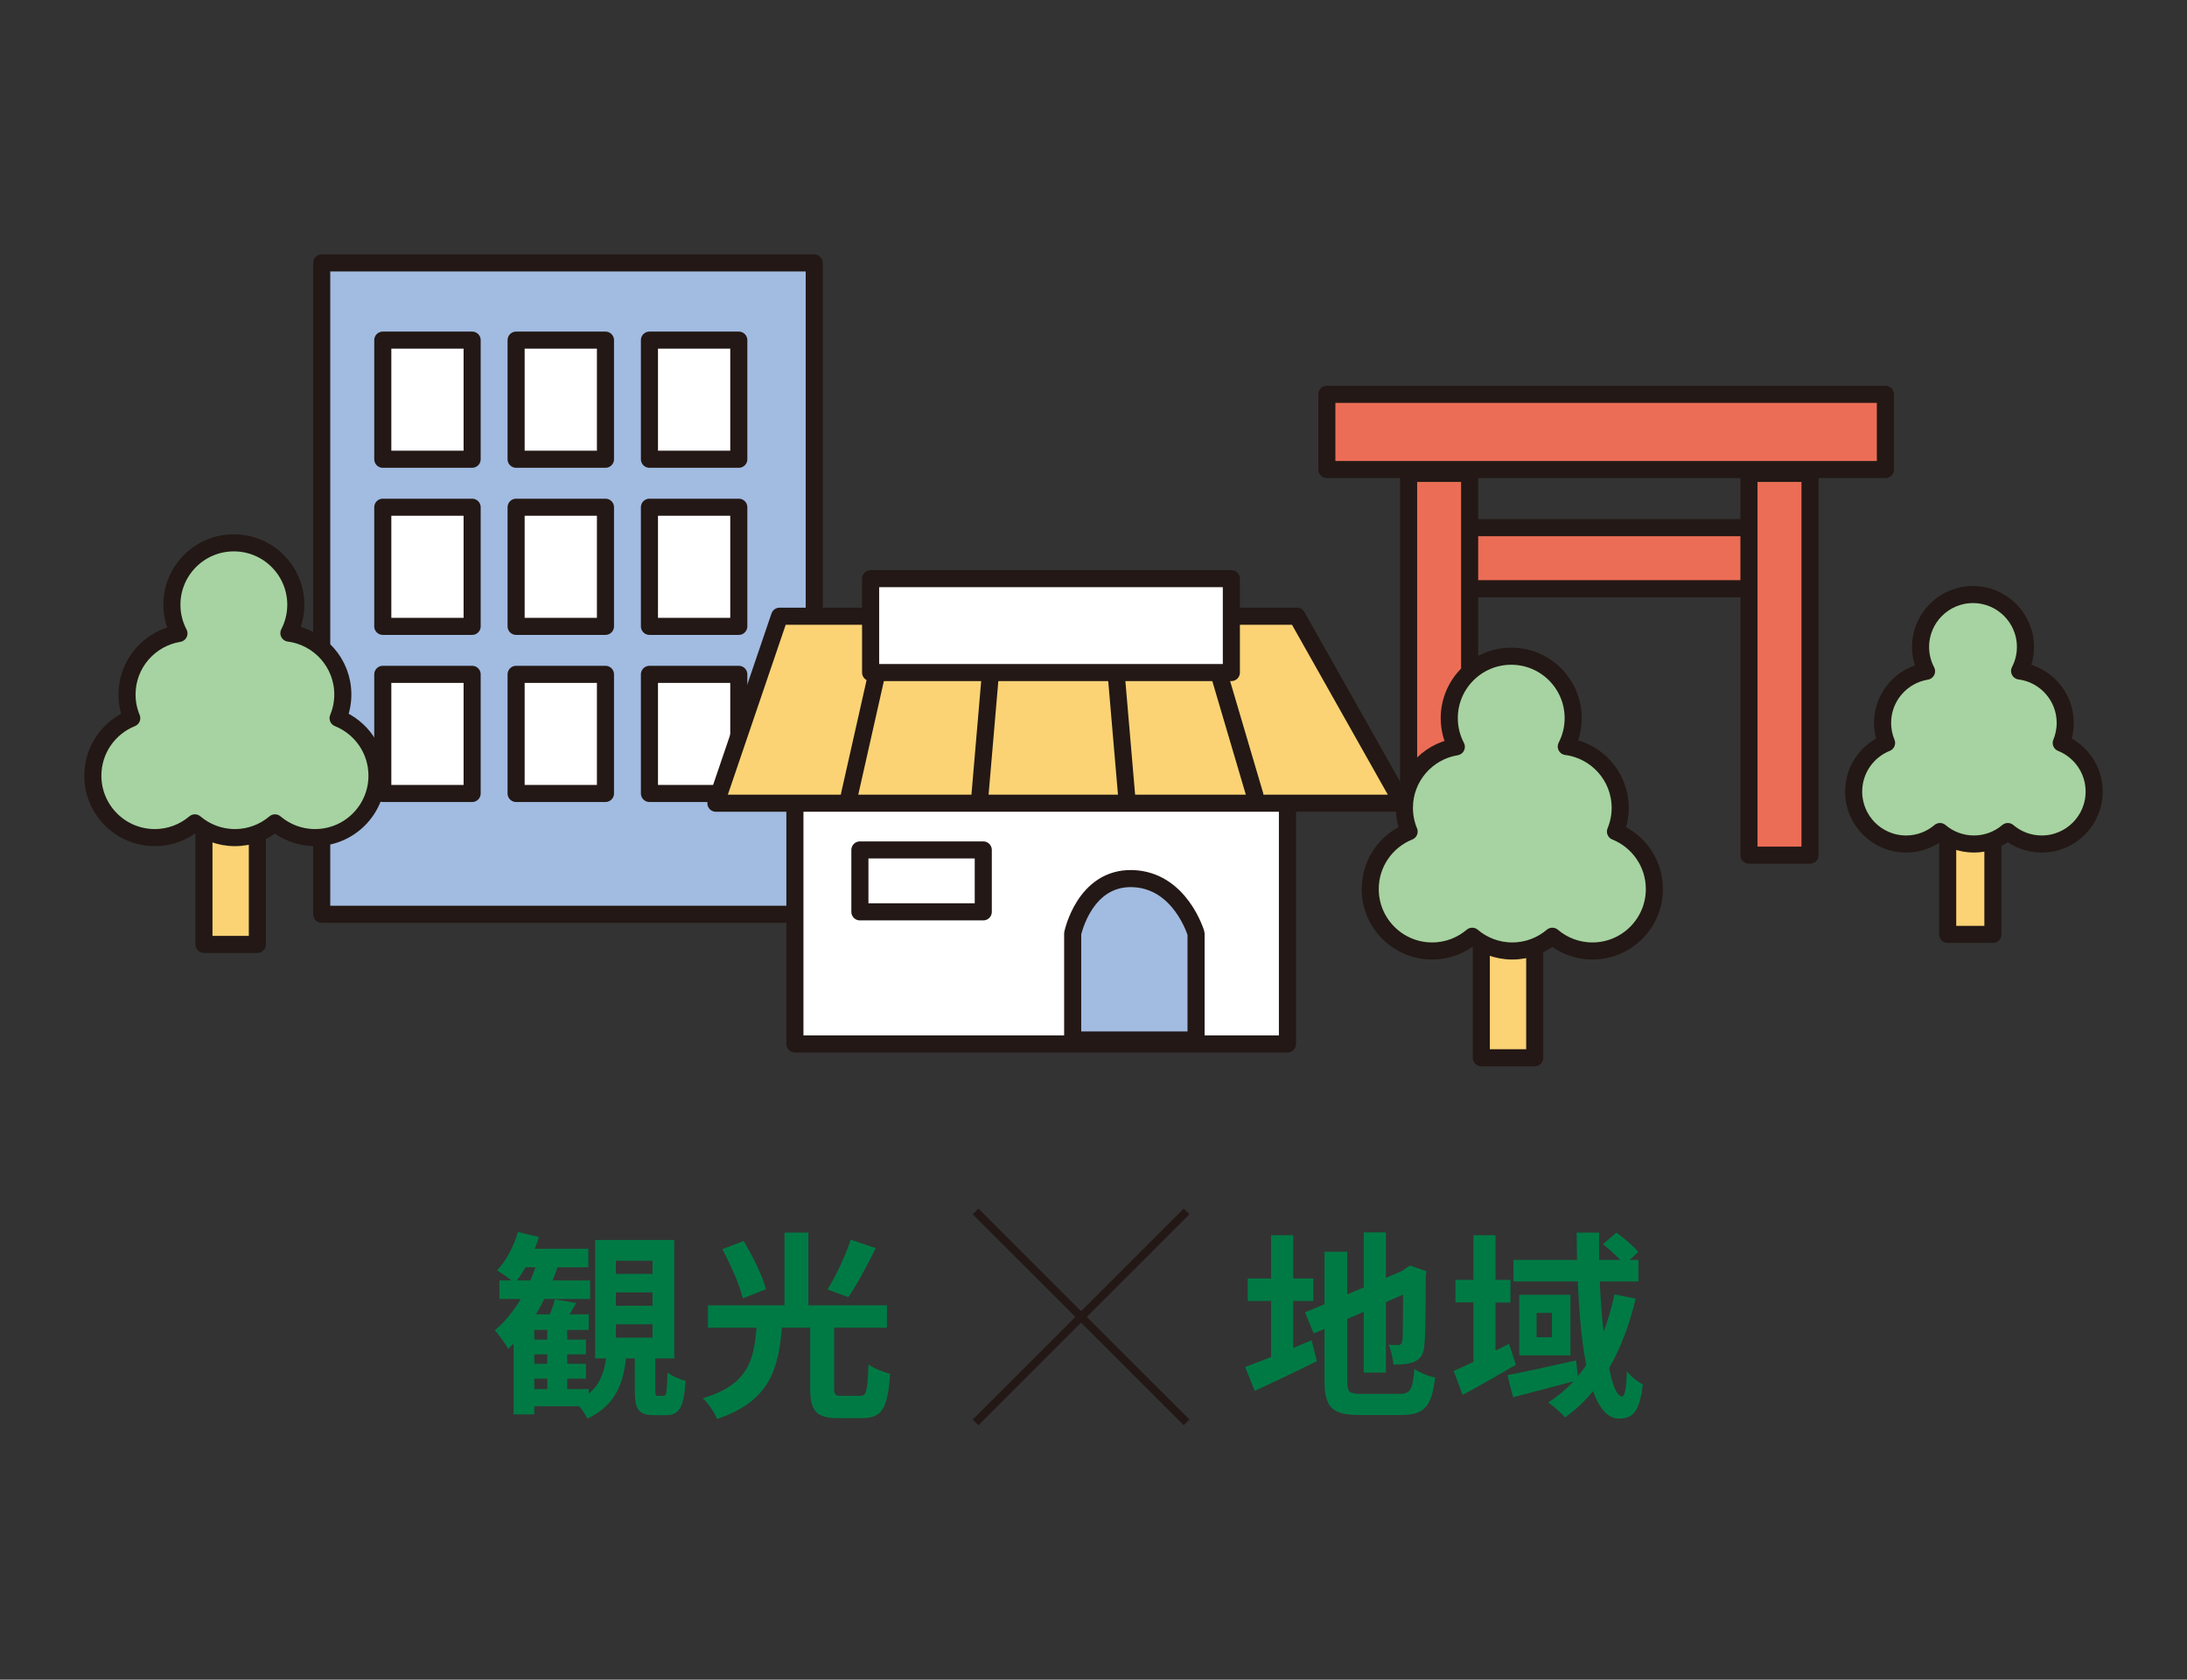
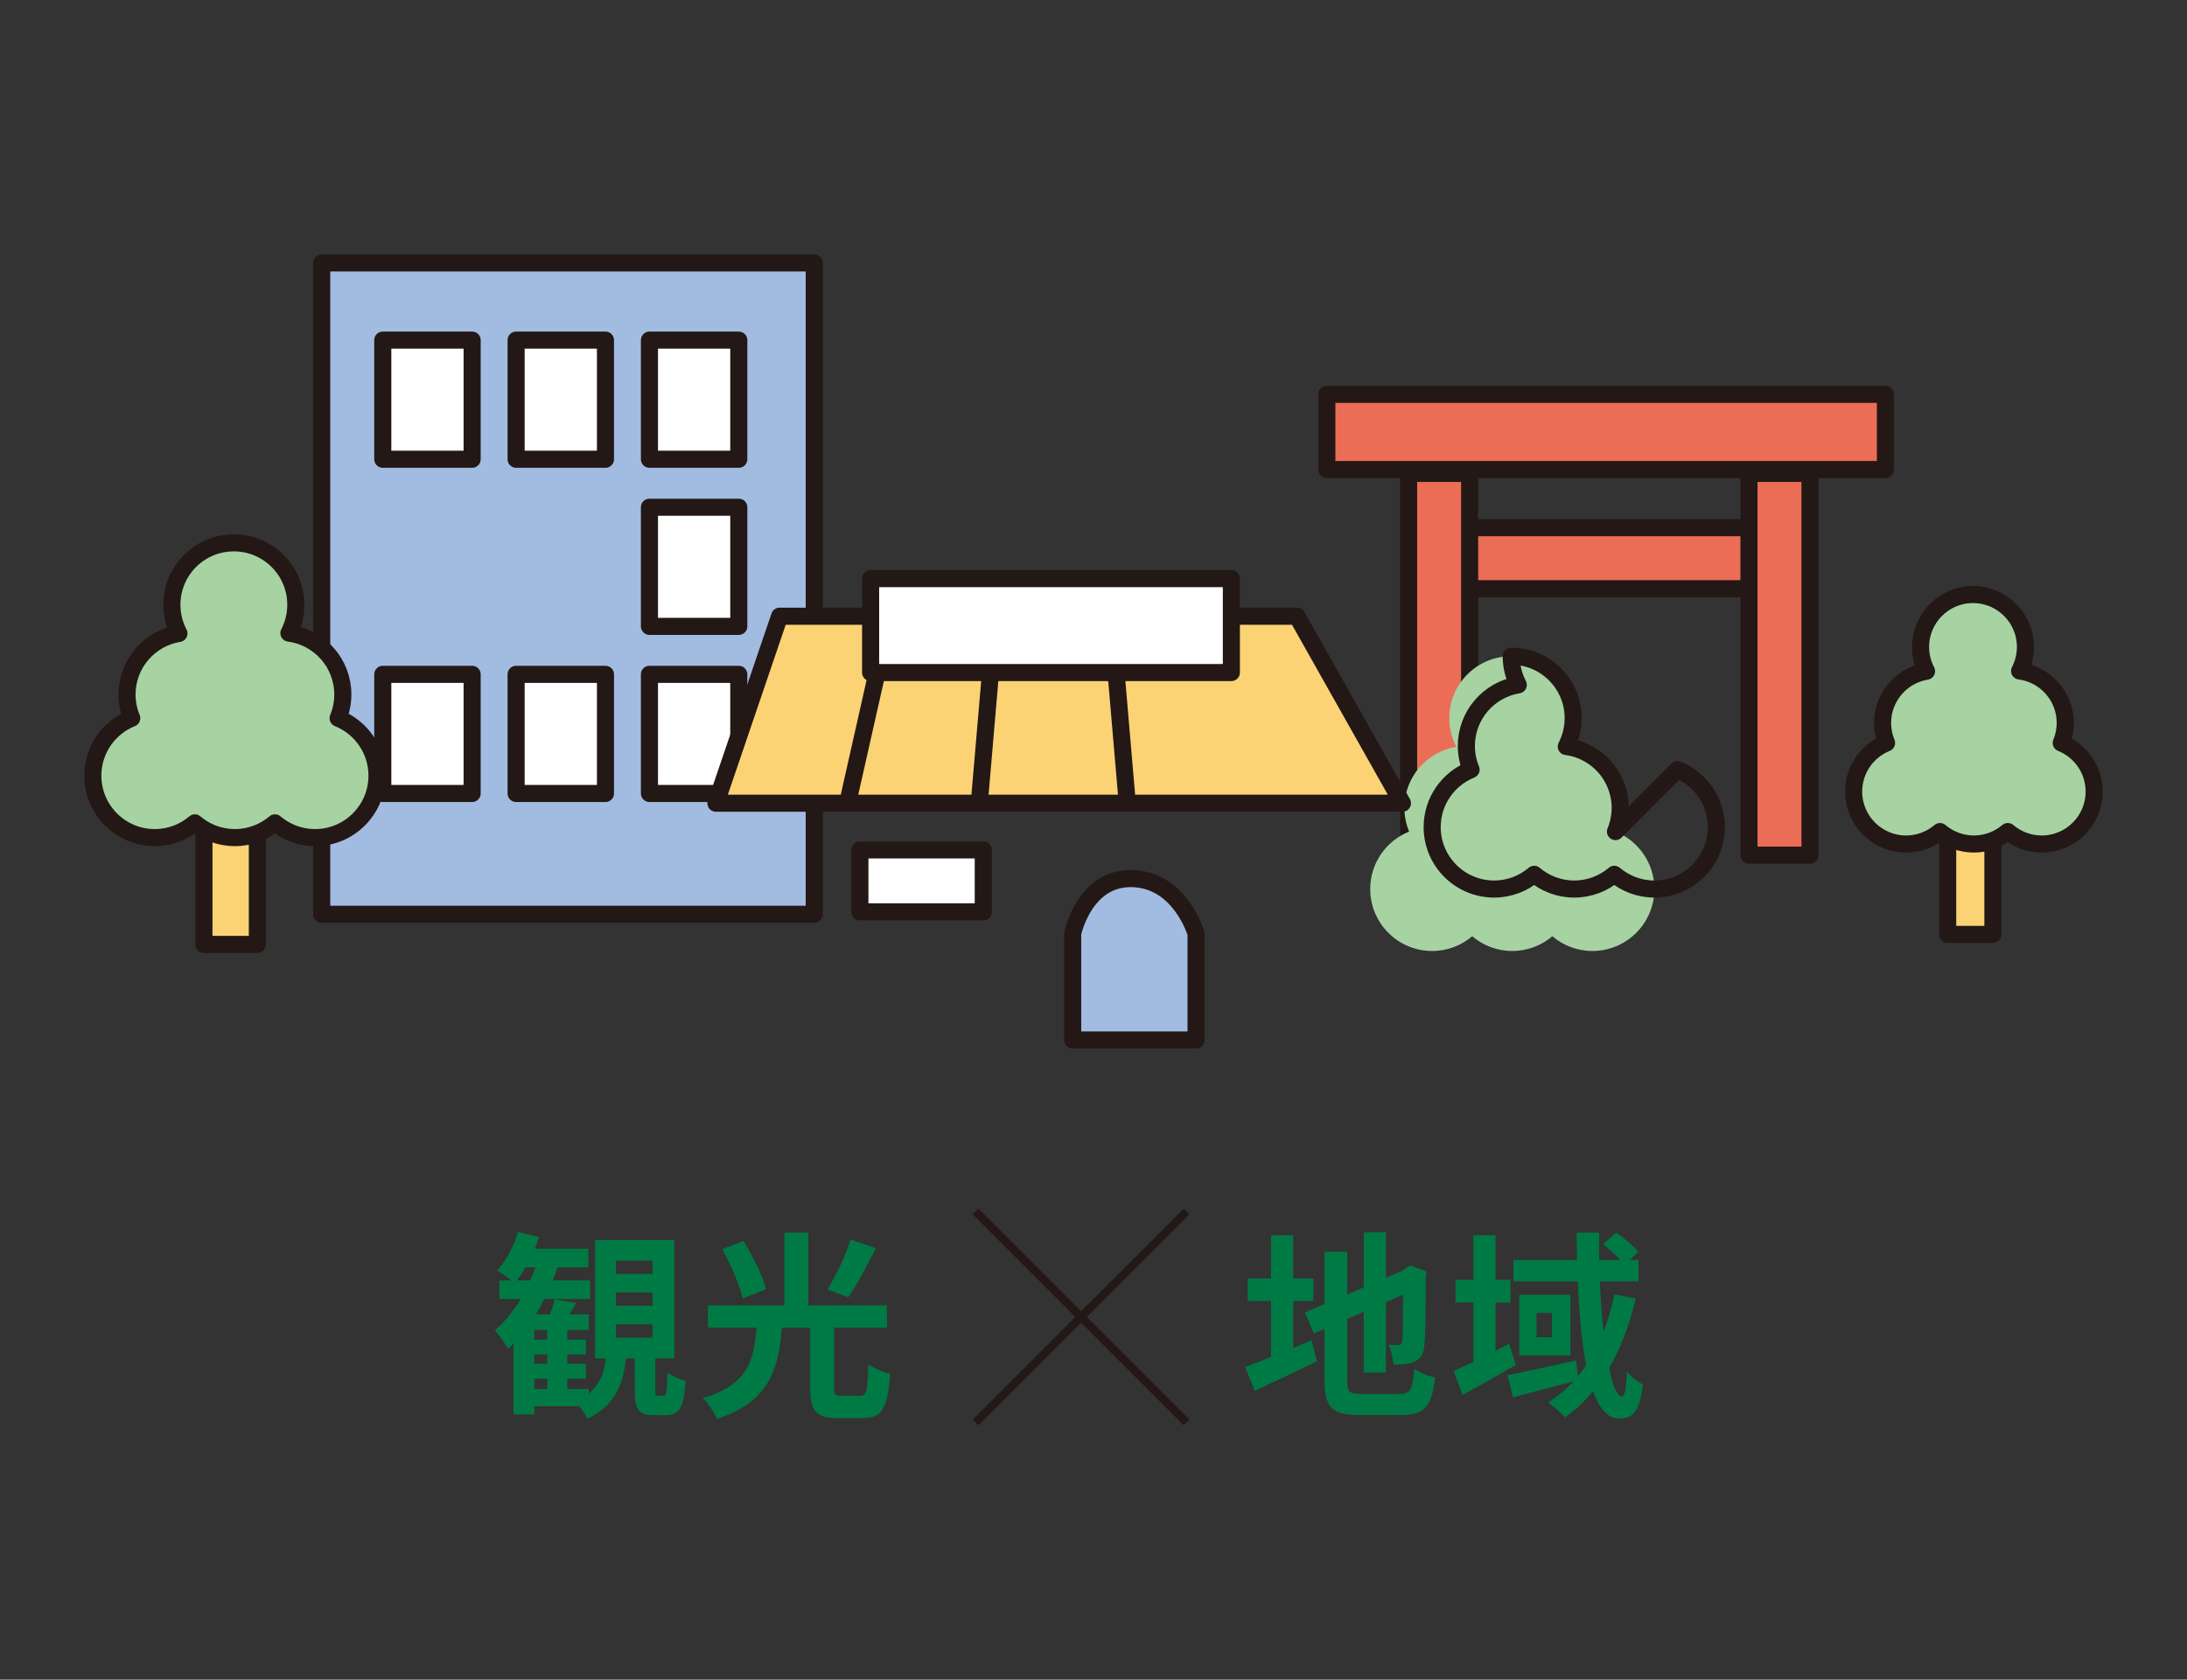
<svg xmlns="http://www.w3.org/2000/svg" viewBox="0 0 384 295">
  <rect x="0" y="0" width="384" height="295" fill="#333333" stroke="none" />
  <g id="a" />
  <g id="b">
    <g id="c">
      <g>
        <g>
          <g>
            <g>
              <path d="M116.498,245.159c.49,0,.595-.49,.7-4.095,.7,.595,2.205,1.189,3.186,1.47-.315,4.796-1.19,6.021-3.465,6.021h-2.03c-2.835,0-3.431-1.085-3.431-4.341v-5.636h-1.54c-.525,4.621-1.96,8.331-6.791,10.571-.28-.63-.84-1.47-1.435-2.17h-7.876v1.435h-3.641v-12.426c-.315,.315-.63,.63-.945,.91-.455-.805-1.645-2.485-2.345-3.256,1.715-1.435,3.255-3.324,4.55-5.495h-3.745v-3.255h2.1c-.77-.631-1.855-1.4-2.521-1.75,1.61-1.716,2.94-4.236,3.676-6.756l3.675,.875c-.21,.699-.455,1.4-.735,2.064h9.416v3.256h-5.425c-.245,.77-.525,1.54-.84,2.311h6.581v3.255h-8.051c-.455,.945-.945,1.82-1.47,2.695h2.451c.35-.875,.7-1.89,.875-2.625l3.745,.63c-.385,.7-.805,1.4-1.19,1.995h3.396v2.73h-3.781v1.715h3.291v2.591h-3.291v1.645h3.291v2.625h-3.291v1.82h3.781v.806c1.96-1.575,2.695-3.71,3.045-6.196h-1.925v-20.792h13.896v20.792h-3.326v5.566c0,.91,.035,1.015,.49,1.015h.945Zm-23.382-20.267c.315-.735,.63-1.541,.91-2.311h-1.75c-.49,.84-.98,1.645-1.541,2.311h2.38Zm2.976,8.681h-2.275v1.715h2.275v-1.715Zm0,4.306h-2.275v1.645h2.275v-1.645Zm-2.275,6.09h2.275v-1.82h-2.275v1.82Zm14.316-20.231h6.441v-2.311h-6.441v2.311Zm0,5.601h6.441v-2.346h-6.441v2.346Zm0,5.601h6.441v-2.346h-6.441v2.346Z" style="fill:#007a44;" />
              <path d="M151.008,245.159c1.12,0,1.33-.771,1.47-5.53,.91,.7,2.73,1.4,3.815,1.68-.42,6.126-1.47,7.771-4.936,7.771h-4.166c-3.955,0-4.936-1.33-4.936-5.32v-10.572h-4.97c-.595,7.352-2.206,12.952-11.376,16.032-.455-1.12-1.575-2.8-2.52-3.641,8.016-2.38,8.961-6.686,9.451-12.392h-8.541v-3.92h13.441v-12.776h4.2v12.776h13.791v3.92h-9.276v10.537c0,1.225,.175,1.435,1.33,1.435h3.22Zm-20.582-17.116c-.525-2.275-2.1-5.881-3.605-8.646l3.746-1.436c1.575,2.626,3.325,6.091,3.92,8.472l-4.061,1.61Zm23.348-8.821c-1.575,3.115-3.326,6.476-4.831,8.61l-3.641-1.365c1.47-2.345,3.186-5.985,4.061-8.75l4.411,1.505Z" style="fill:#007a44;" />
            </g>
            <g>
              <path d="M227.064,236.758c1.085-.454,2.17-.909,3.22-1.364l.945,3.675c-3.711,1.855-7.701,3.711-10.921,5.216l-1.681-4.2c1.261-.455,2.801-1.051,4.551-1.75v-9.836h-4.096v-3.956h4.096v-7.596h3.886v7.596h3.535v3.956h-3.535v8.26Zm18.691,8.052c1.925,0,2.275-.806,2.591-4.376,.875,.631,2.484,1.295,3.64,1.506-.56,4.9-1.785,6.58-5.88,6.58h-7.456c-4.726,0-6.091-1.295-6.091-6.125v-8.996l-1.891,.805-1.54-3.711,3.431-1.435v-9.206h3.99v7.491l2.905-1.226v-9.661h3.886v7.981l2.766-1.19,.734-.49,.735-.49,2.905,1.016-.14,.7c0,6.65-.07,10.851-.245,12.286-.105,1.61-.735,2.45-1.785,2.905-1.016,.455-2.521,.49-3.641,.49-.105-1.051-.42-2.625-.875-3.501,.595,.07,1.365,.07,1.68,.07,.42,0,.631-.14,.771-.771,.07-.56,.104-3.115,.104-8.086l-3.01,1.33v12.357h-3.886v-10.677l-2.905,1.261v10.78c0,2.065,.315,2.381,2.45,2.381h6.756Z" style="fill:#007a44;" />
              <path d="M266.159,239.699c-3.08,1.82-6.476,3.745-9.346,5.285l-1.575-4.2c.979-.421,2.17-.98,3.465-1.575v-10.467h-3.15v-3.955h3.15v-7.841h3.886v7.841h2.625v3.99h-2.625v8.436l2.38-1.189,1.19,3.676Zm21.037-11.621c-1.085,4.585-2.625,8.68-4.655,12.181,.595,3.115,1.4,5.006,2.24,5.006,.49,0,.77-1.296,.875-4.411,.771,.98,1.925,1.855,2.8,2.311-.595,4.655-1.609,5.985-4.235,5.985-1.96,0-3.43-1.854-4.515-4.83-1.436,1.785-3.081,3.325-4.901,4.62-.56-.699-2.1-2.03-2.975-2.625,1.68-1.05,3.15-2.311,4.48-3.711-3.711,.98-7.631,2.031-10.642,2.801l-.979-3.885c3.045-.561,7.63-1.611,12.041-2.591l.314,2.765c.525-.629,1.016-1.26,1.471-1.925-.806-4.165-1.261-9.276-1.471-14.701h-11.306v-3.78h11.166c-.035-1.61-.07-3.186-.07-4.796h3.956c-.035,1.61-.035,3.186,0,4.796h3.71c-.875-.91-2.03-1.961-3.045-2.766l2.345-2.03c1.365,.98,3.046,2.38,3.851,3.396l-1.505,1.4h1.54v3.78h-6.791c.141,3.185,.351,6.16,.665,8.821,.806-2.031,1.4-4.201,1.926-6.546l3.71,.735Zm-11.446-.666v10.642h-8.996v-10.642h8.996Zm-3.255,3.186h-2.695v4.271h2.695v-4.271Z" style="fill:#007a44;" />
            </g>
            <g>
              <line x1="171.301" y1="249.818" x2="208.341" y2="212.778" style="fill:none; stroke:#231815; stroke-miterlimit:10; stroke-width:1.425px;" />
              <line x1="208.341" y1="249.818" x2="171.301" y2="212.778" style="fill:none; stroke:#231815; stroke-miterlimit:10; stroke-width:1.425px;" />
            </g>
          </g>
          <g>
            <rect x="56.487" y="46.178" width="86.481" height="114.398" style="fill:#a2bbe1; stroke:#231815; stroke-linecap:round; stroke-linejoin:round; stroke-width:3px;" />
            <rect x="67.211" y="59.738" width="15.688" height="20.921" style="fill:#fff; stroke:#231815; stroke-linecap:round; stroke-linejoin:round; stroke-width:3px;" />
            <rect x="90.621" y="59.738" width="15.688" height="20.921" style="fill:#fff; stroke:#231815; stroke-linecap:round; stroke-linejoin:round; stroke-width:3px;" />
            <rect x="114.031" y="59.738" width="15.688" height="20.921" style="fill:#fff; stroke:#231815; stroke-linecap:round; stroke-linejoin:round; stroke-width:3px;" />
-             <rect x="67.211" y="89.088" width="15.688" height="20.921" style="fill:#fff; stroke:#231815; stroke-linecap:round; stroke-linejoin:round; stroke-width:3px;" />
-             <rect x="90.621" y="89.088" width="15.688" height="20.921" style="fill:#fff; stroke:#231815; stroke-linecap:round; stroke-linejoin:round; stroke-width:3px;" />
            <rect x="114.031" y="89.088" width="15.688" height="20.921" style="fill:#fff; stroke:#231815; stroke-linecap:round; stroke-linejoin:round; stroke-width:3px;" />
            <rect x="67.211" y="118.438" width="15.688" height="20.921" style="fill:#fff; stroke:#231815; stroke-linecap:round; stroke-linejoin:round; stroke-width:3px;" />
            <rect x="90.621" y="118.438" width="15.688" height="20.921" style="fill:#fff; stroke:#231815; stroke-linecap:round; stroke-linejoin:round; stroke-width:3px;" />
            <rect x="114.031" y="118.438" width="15.688" height="20.921" style="fill:#fff; stroke:#231815; stroke-linecap:round; stroke-linejoin:round; stroke-width:3px;" />
            <rect x="232.971" y="69.256" width="98.075" height="13.214" style="fill:#eb6d56; stroke:#231815; stroke-linecap:round; stroke-linejoin:round; stroke-width:3px;" />
            <rect x="252.697" y="92.681" width="58.624" height="10.717" style="fill:#eb6d56; stroke:#231815; stroke-linecap:round; stroke-linejoin:round; stroke-width:3px;" />
            <rect x="219.16" y="111.309" width="67.05" height="10.717" transform="translate(369.353 -136.018) rotate(90)" style="fill:#eb6d56; stroke:#231815; stroke-linecap:round; stroke-linejoin:round; stroke-width:3px;" />
            <rect x="278.924" y="111.309" width="67.05" height="10.717" transform="translate(429.116 -195.782) rotate(90)" style="fill:#eb6d56; stroke:#231815; stroke-linecap:round; stroke-linejoin:round; stroke-width:3px;" />
-             <rect x="260.093" y="161.772" width="9.379" height="24.01" style="fill:#fbd375; stroke:#231815; stroke-linecap:round; stroke-linejoin:round; stroke-width:3px;" />
            <g>
              <path d="M283.649,146.052c.532-1.283,.829-2.688,.829-4.163,0-5.529-4.127-10.083-9.467-10.777,.771-1.493,1.213-3.183,1.213-4.979,0-6.009-4.871-10.879-10.879-10.879s-10.879,4.871-10.879,10.879c0,1.817,.451,3.527,1.239,5.032-5.168,.844-9.117,5.317-9.117,10.724,0,1.475,.297,2.88,.829,4.163-4.002,1.607-6.831,5.516-6.831,10.093,0,6.008,4.871,10.879,10.879,10.879,2.684,0,5.137-.977,7.034-2.588,1.897,1.611,4.35,2.588,7.034,2.588,2.684,0,5.137-.977,7.034-2.588,1.897,1.611,4.35,2.588,7.034,2.588,6.009,0,10.879-4.871,10.879-10.879,0-4.576-2.829-8.486-6.831-10.093Z" style="fill:#a6d3a1;" />
-               <path d="M283.649,146.052c.532-1.283,.829-2.688,.829-4.163,0-5.529-4.127-10.083-9.467-10.777,.771-1.493,1.213-3.183,1.213-4.979,0-6.009-4.871-10.879-10.879-10.879s-10.879,4.871-10.879,10.879c0,1.817,.451,3.527,1.239,5.032-5.168,.844-9.117,5.317-9.117,10.724,0,1.475,.297,2.88,.829,4.163-4.002,1.607-6.831,5.516-6.831,10.093,0,6.008,4.871,10.879,10.879,10.879,2.684,0,5.137-.977,7.034-2.588,1.897,1.611,4.35,2.588,7.034,2.588,2.684,0,5.137-.977,7.034-2.588,1.897,1.611,4.35,2.588,7.034,2.588,6.009,0,10.879-4.871,10.879-10.879,0-4.576-2.829-8.486-6.831-10.093Z" style="fill:none; stroke:#231815; stroke-linecap:round; stroke-linejoin:round; stroke-width:3px;" />
+               <path d="M283.649,146.052c.532-1.283,.829-2.688,.829-4.163,0-5.529-4.127-10.083-9.467-10.777,.771-1.493,1.213-3.183,1.213-4.979,0-6.009-4.871-10.879-10.879-10.879c0,1.817,.451,3.527,1.239,5.032-5.168,.844-9.117,5.317-9.117,10.724,0,1.475,.297,2.88,.829,4.163-4.002,1.607-6.831,5.516-6.831,10.093,0,6.008,4.871,10.879,10.879,10.879,2.684,0,5.137-.977,7.034-2.588,1.897,1.611,4.35,2.588,7.034,2.588,2.684,0,5.137-.977,7.034-2.588,1.897,1.611,4.35,2.588,7.034,2.588,6.009,0,10.879-4.871,10.879-10.879,0-4.576-2.829-8.486-6.831-10.093Z" style="fill:none; stroke:#231815; stroke-linecap:round; stroke-linejoin:round; stroke-width:3px;" />
            </g>
            <rect x="341.981" y="143.793" width="7.938" height="20.321" style="fill:#fbd375; stroke:#231815; stroke-linecap:round; stroke-linejoin:round; stroke-width:3px;" />
            <g>
              <path d="M361.918,130.488c.45-1.086,.701-2.275,.701-3.523,0-4.679-3.493-8.534-8.012-9.122,.652-1.264,1.027-2.694,1.027-4.214,0-5.085-4.123-9.208-9.208-9.208s-9.208,4.123-9.208,9.208c0,1.538,.382,2.985,1.049,4.259-4.375,.714-7.717,4.5-7.717,9.076,0,1.249,.251,2.438,.701,3.523-3.387,1.36-5.781,4.669-5.781,8.542,0,5.085,4.123,9.208,9.208,9.208,2.271,0,4.347-.826,5.953-2.19,1.606,1.364,3.682,2.19,5.954,2.19,2.271,0,4.347-.826,5.953-2.19,1.606,1.364,3.682,2.19,5.954,2.19,5.085,0,9.208-4.123,9.208-9.208,0-3.873-2.395-7.182-5.781-8.542Z" style="fill:#a6d3a1;" />
              <path d="M361.918,130.488c.45-1.086,.701-2.275,.701-3.523,0-4.679-3.493-8.534-8.012-9.122,.652-1.264,1.027-2.694,1.027-4.214,0-5.085-4.123-9.208-9.208-9.208s-9.208,4.123-9.208,9.208c0,1.538,.382,2.985,1.049,4.259-4.375,.714-7.717,4.5-7.717,9.076,0,1.249,.251,2.438,.701,3.523-3.387,1.36-5.781,4.669-5.781,8.542,0,5.085,4.123,9.208,9.208,9.208,2.271,0,4.347-.826,5.953-2.19,1.606,1.364,3.682,2.19,5.954,2.19,2.271,0,4.347-.826,5.953-2.19,1.606,1.364,3.682,2.19,5.954,2.19,5.085,0,9.208-4.123,9.208-9.208,0-3.873-2.395-7.182-5.781-8.542Z" style="fill:none; stroke:#231815; stroke-linecap:round; stroke-linejoin:round; stroke-width:3px;" />
            </g>
            <rect x="35.808" y="141.859" width="9.379" height="24.01" style="fill:#fbd375; stroke:#231815; stroke-linecap:round; stroke-linejoin:round; stroke-width:3px;" />
            <g>
              <path d="M59.364,126.139c.532-1.283,.829-2.688,.829-4.163,0-5.529-4.127-10.083-9.467-10.777,.771-1.493,1.213-3.183,1.213-4.979,0-6.009-4.871-10.879-10.879-10.879s-10.879,4.871-10.879,10.879c0,1.817,.451,3.526,1.239,5.032-5.168,.844-9.117,5.317-9.117,10.724,0,1.475,.297,2.88,.829,4.163-4.002,1.607-6.831,5.516-6.831,10.093,0,6.009,4.871,10.879,10.879,10.879,2.684,0,5.137-.977,7.034-2.588,1.897,1.611,4.35,2.588,7.034,2.588,2.684,0,5.137-.977,7.034-2.588,1.897,1.611,4.35,2.588,7.034,2.588,6.008,0,10.879-4.871,10.879-10.879,0-4.576-2.829-8.486-6.831-10.093Z" style="fill:#a6d3a1;" />
              <path d="M59.364,126.139c.532-1.283,.829-2.688,.829-4.163,0-5.529-4.127-10.083-9.467-10.777,.771-1.493,1.213-3.183,1.213-4.979,0-6.009-4.871-10.879-10.879-10.879s-10.879,4.871-10.879,10.879c0,1.817,.451,3.526,1.239,5.032-5.168,.844-9.117,5.317-9.117,10.724,0,1.475,.297,2.88,.829,4.163-4.002,1.607-6.831,5.516-6.831,10.093,0,6.009,4.871,10.879,10.879,10.879,2.684,0,5.137-.977,7.034-2.588,1.897,1.611,4.35,2.588,7.034,2.588,2.684,0,5.137-.977,7.034-2.588,1.897,1.611,4.35,2.588,7.034,2.588,6.008,0,10.879-4.871,10.879-10.879,0-4.576-2.829-8.486-6.831-10.093Z" style="fill:none; stroke:#231815; stroke-linecap:round; stroke-linejoin:round; stroke-width:3px;" />
            </g>
-             <rect x="139.572" y="117.868" width="86.481" height="65.482" style="fill:#fff; stroke:#231815; stroke-linecap:round; stroke-linejoin:round; stroke-width:3px;" />
            <polygon points="136.882 108.228 227.727 108.228 246.245 141.072 125.701 141.072 136.882 108.228" style="fill:#fbd375; stroke:#231815; stroke-linecap:round; stroke-linejoin:round; stroke-width:3px;" />
            <path d="M210.007,182.651h-21.663v-18.686s2.023-9.88,10.468-9.652c8.445,.228,11.195,9.652,11.195,9.652v18.686Z" style="fill:#a2bbe1; stroke:#231815; stroke-linecap:round; stroke-linejoin:round; stroke-width:3px;" />
            <rect x="150.982" y="149.279" width="21.663" height="10.874" style="fill:#fff; stroke:#231815; stroke-linecap:round; stroke-linejoin:round; stroke-width:3px;" />
            <line x1="195.997" y1="118.521" x2="197.807" y2="139.634" style="fill:#a2bbe1; stroke:#231815; stroke-linecap:round; stroke-linejoin:round; stroke-width:3px;" />
-             <line x1="213.089" y1="115.102" x2="220.328" y2="139.634" style="fill:#a2bbe1; stroke:#231815; stroke-linecap:round; stroke-linejoin:round; stroke-width:3px;" />
            <line x1="173.878" y1="118.521" x2="172.068" y2="139.634" style="fill:#a2bbe1; stroke:#231815; stroke-linecap:round; stroke-linejoin:round; stroke-width:3px;" />
            <line x1="154.675" y1="115.102" x2="149.145" y2="139.634" style="fill:#a2bbe1; stroke:#231815; stroke-linecap:round; stroke-linejoin:round; stroke-width:3px;" />
            <rect x="152.865" y="101.63" width="63.341" height="16.489" style="fill:#fff; stroke:#231815; stroke-linecap:round; stroke-linejoin:round; stroke-width:3px;" />
          </g>
        </g>
        <rect width="384" height="295" style="opacity:0;" />
      </g>
    </g>
  </g>
</svg>